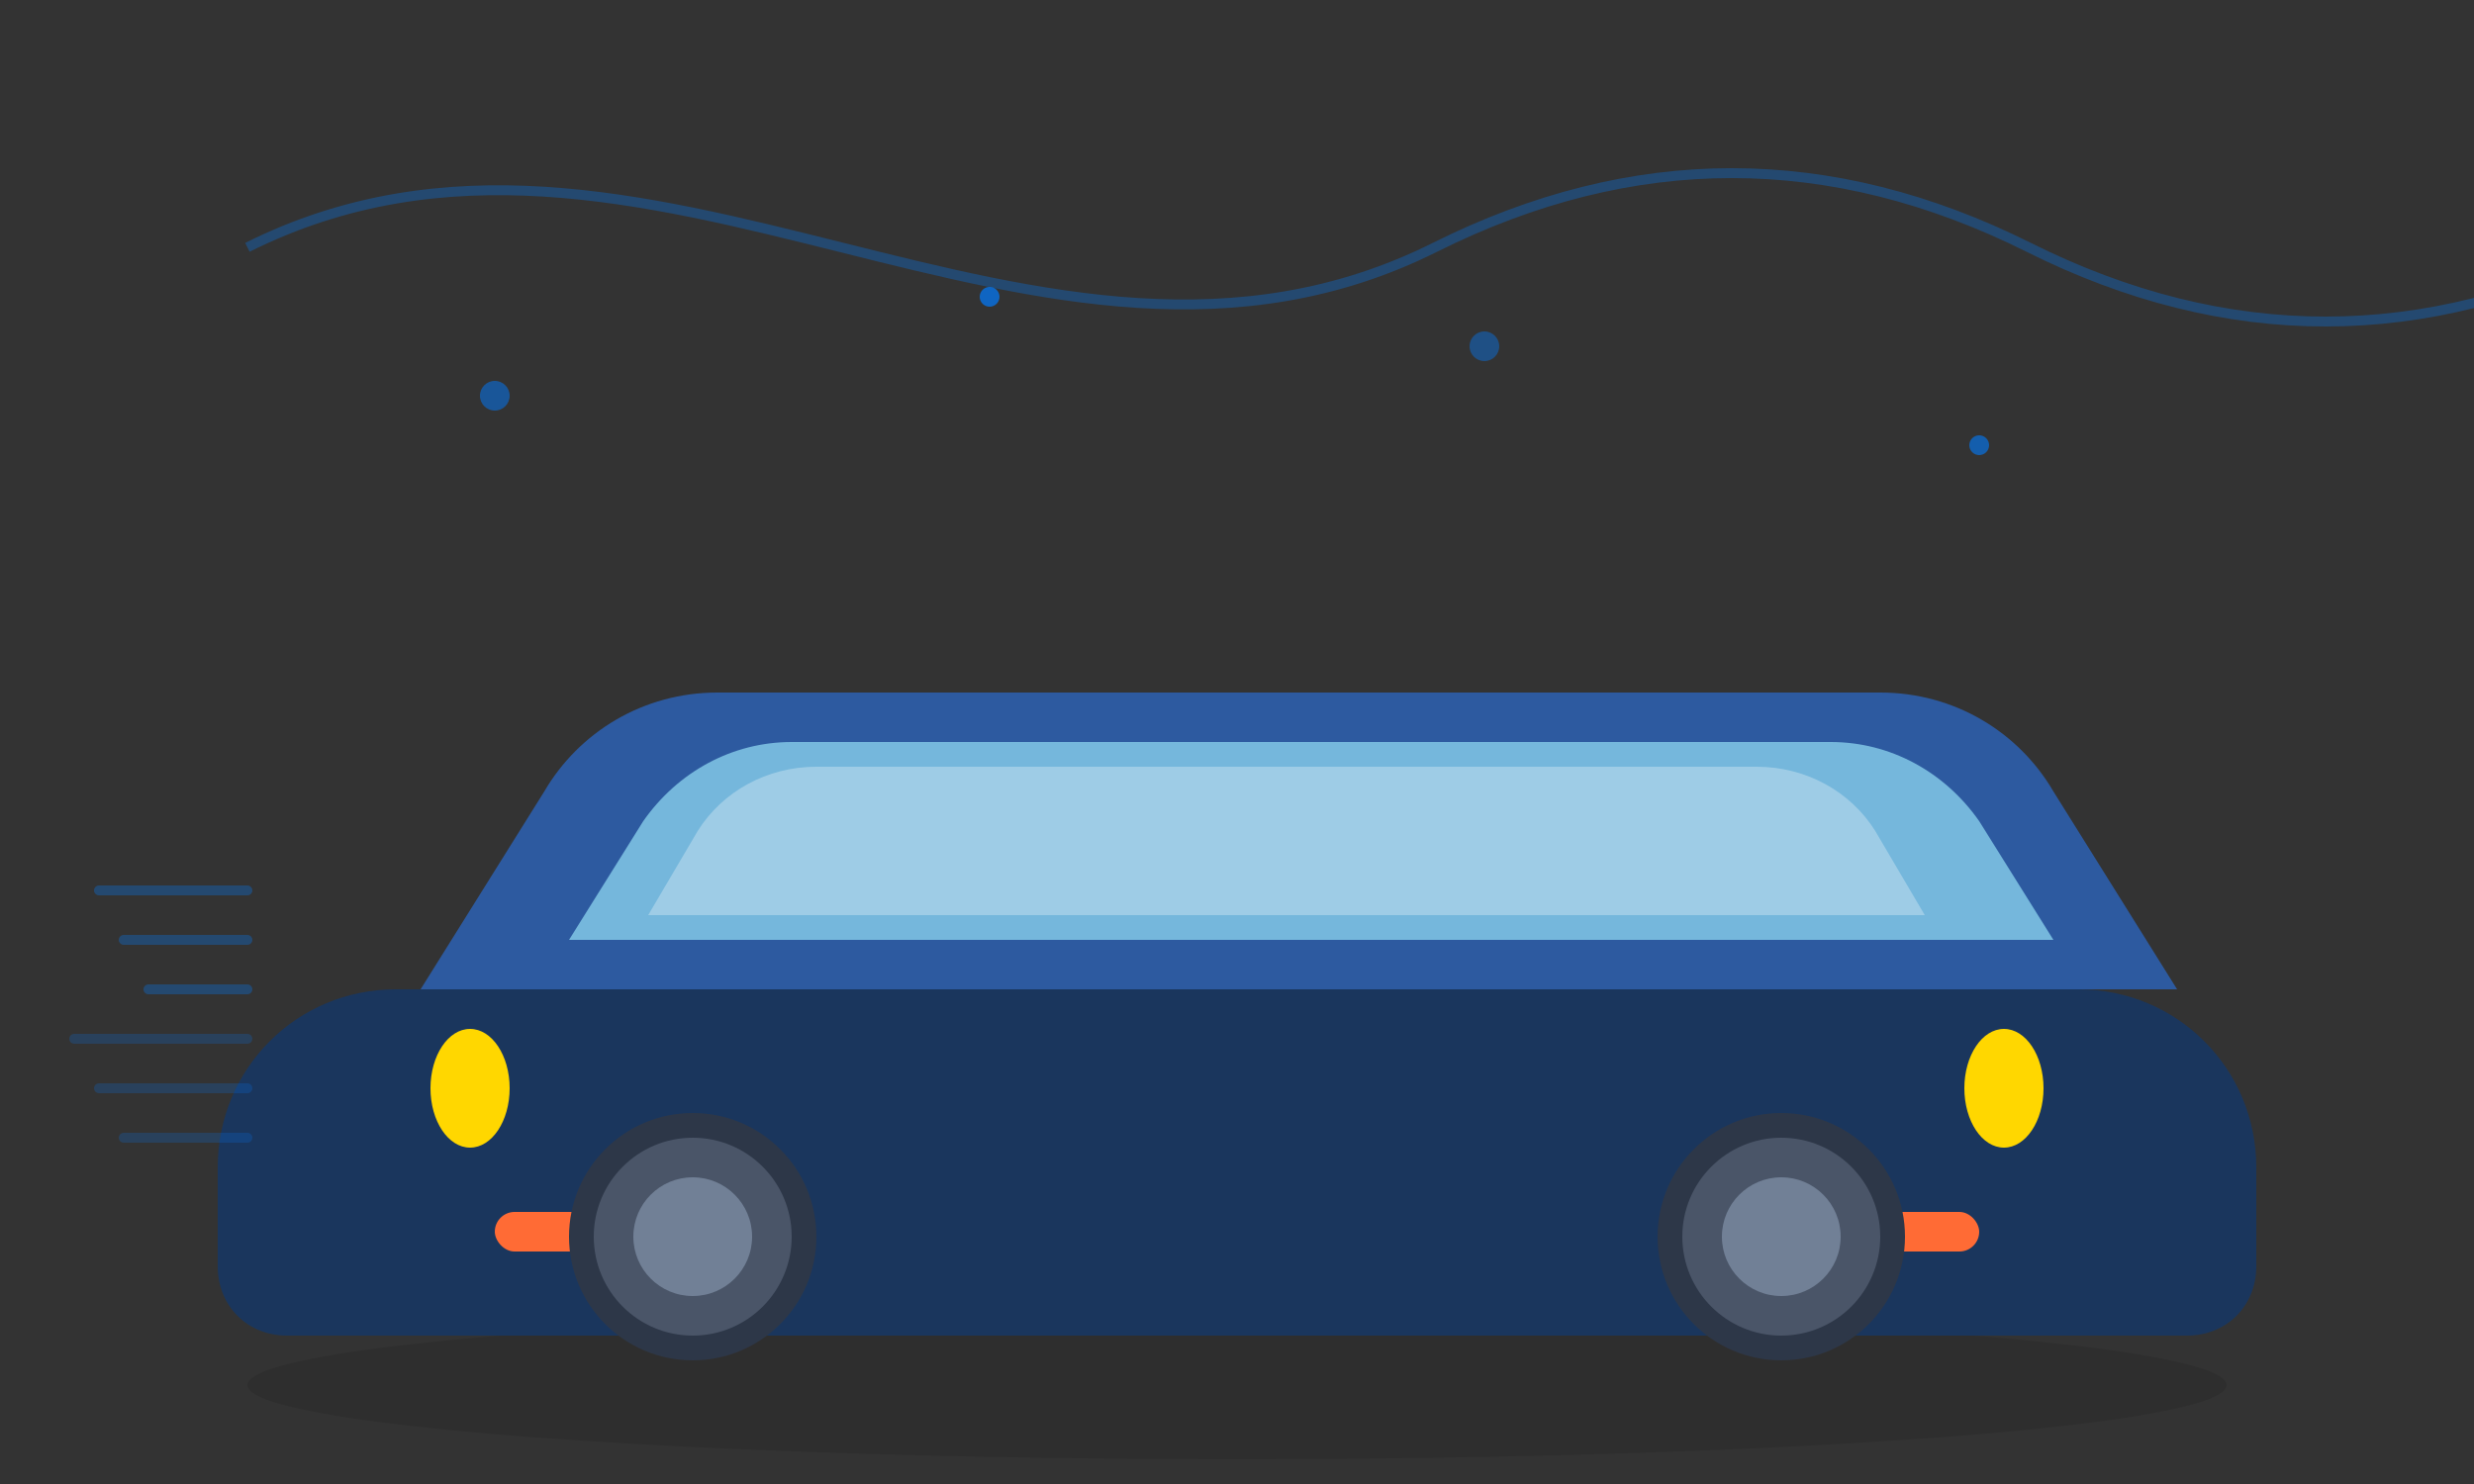
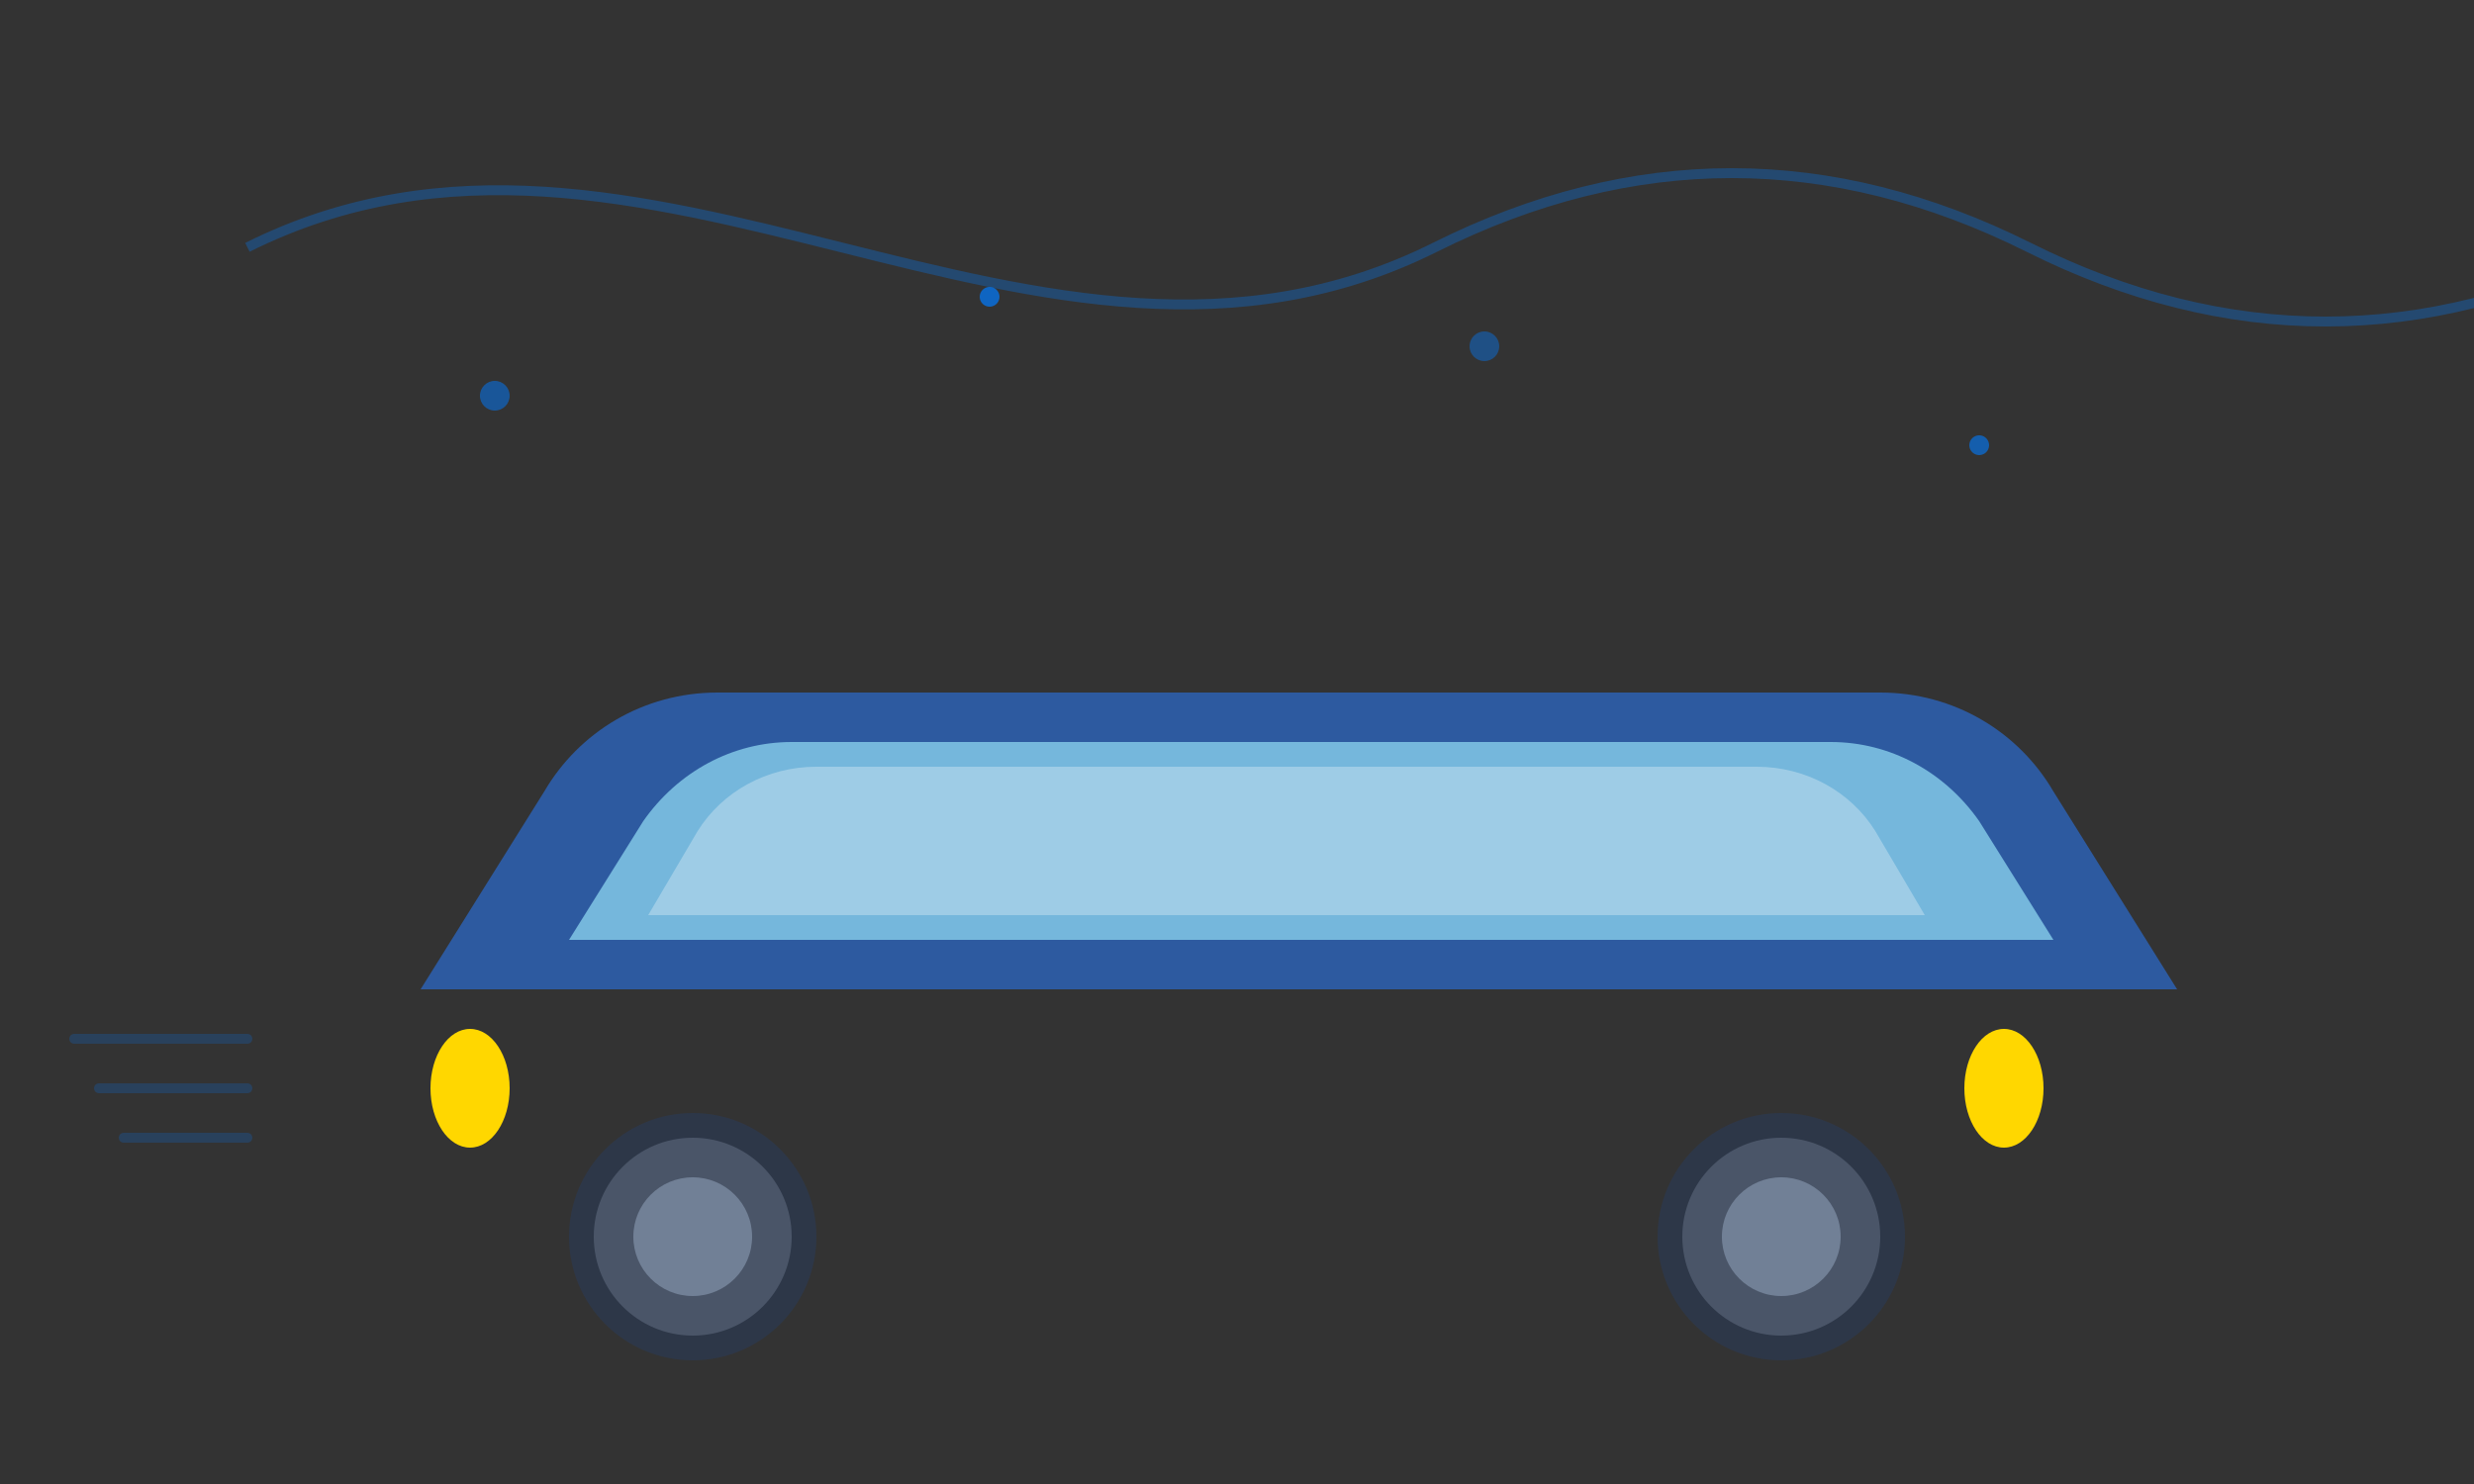
<svg xmlns="http://www.w3.org/2000/svg" width="500" height="300" viewBox="0 0 500 300" fill="none">
  <rect x="0" y="0" width="500" height="300" fill="#333333" stroke="none" />
-   <ellipse cx="250" cy="280" rx="200" ry="15" fill="#000000" opacity="0.1" />
-   <path d="M80 200h340c20 0 36 16 36 36v20c0 8-6 14-14 14H58c-8 0-14-6-14-14v-20c0-20 16-36 36-36z" fill="#1a365d" />
  <path d="M120 140h260c15 0 28 8 35 20l25 40H85l25-40c7-12 20-20 35-20z" fill="#2d5aa0" />
  <path d="M130 150h240c12 0 23 6 30 16l15 24H115l15-24c7-10 18-16 30-16z" fill="#87ceeb" opacity="0.8" />
  <path d="M145 155h210c10 0 19 5 24 13l10 17H131l10-17c5-8 14-13 24-13z" fill="#ffffff" opacity="0.3" />
-   <rect x="100" y="245" width="60" height="8" rx="4" fill="#ff6b35" />
-   <rect x="340" y="245" width="60" height="8" rx="4" fill="#ff6b35" />
  <circle cx="140" cy="250" r="25" fill="#2d3748" />
  <circle cx="140" cy="250" r="20" fill="#4a5568" />
  <circle cx="140" cy="250" r="12" fill="#718096" />
  <circle cx="360" cy="250" r="25" fill="#2d3748" />
  <circle cx="360" cy="250" r="20" fill="#4a5568" />
  <circle cx="360" cy="250" r="12" fill="#718096" />
  <ellipse cx="95" cy="220" rx="8" ry="12" fill="#ffd700" />
  <ellipse cx="405" cy="220" rx="8" ry="12" fill="#ffd700" />
  <path d="M50 50c40-20 80-10 120 0s80 20 120 0 80-20 120 0 80 20 120 0" stroke="#007bff" stroke-width="2" fill="none" opacity="0.3" />
  <circle cx="100" cy="80" r="3" fill="#007bff" opacity="0.5" />
  <circle cx="200" cy="60" r="2" fill="#007bff" opacity="0.7" />
  <circle cx="300" cy="70" r="3" fill="#007bff" opacity="0.4" />
  <circle cx="400" cy="90" r="2" fill="#007bff" opacity="0.6" />
-   <path d="M20 180h30m-25 10h25m-20 10h20" stroke="#007bff" stroke-width="2" stroke-linecap="round" opacity="0.3" />
  <path d="M15 210h35m-30 10h30m-25 10h25" stroke="#007bff" stroke-width="2" stroke-linecap="round" opacity="0.2" />
</svg>